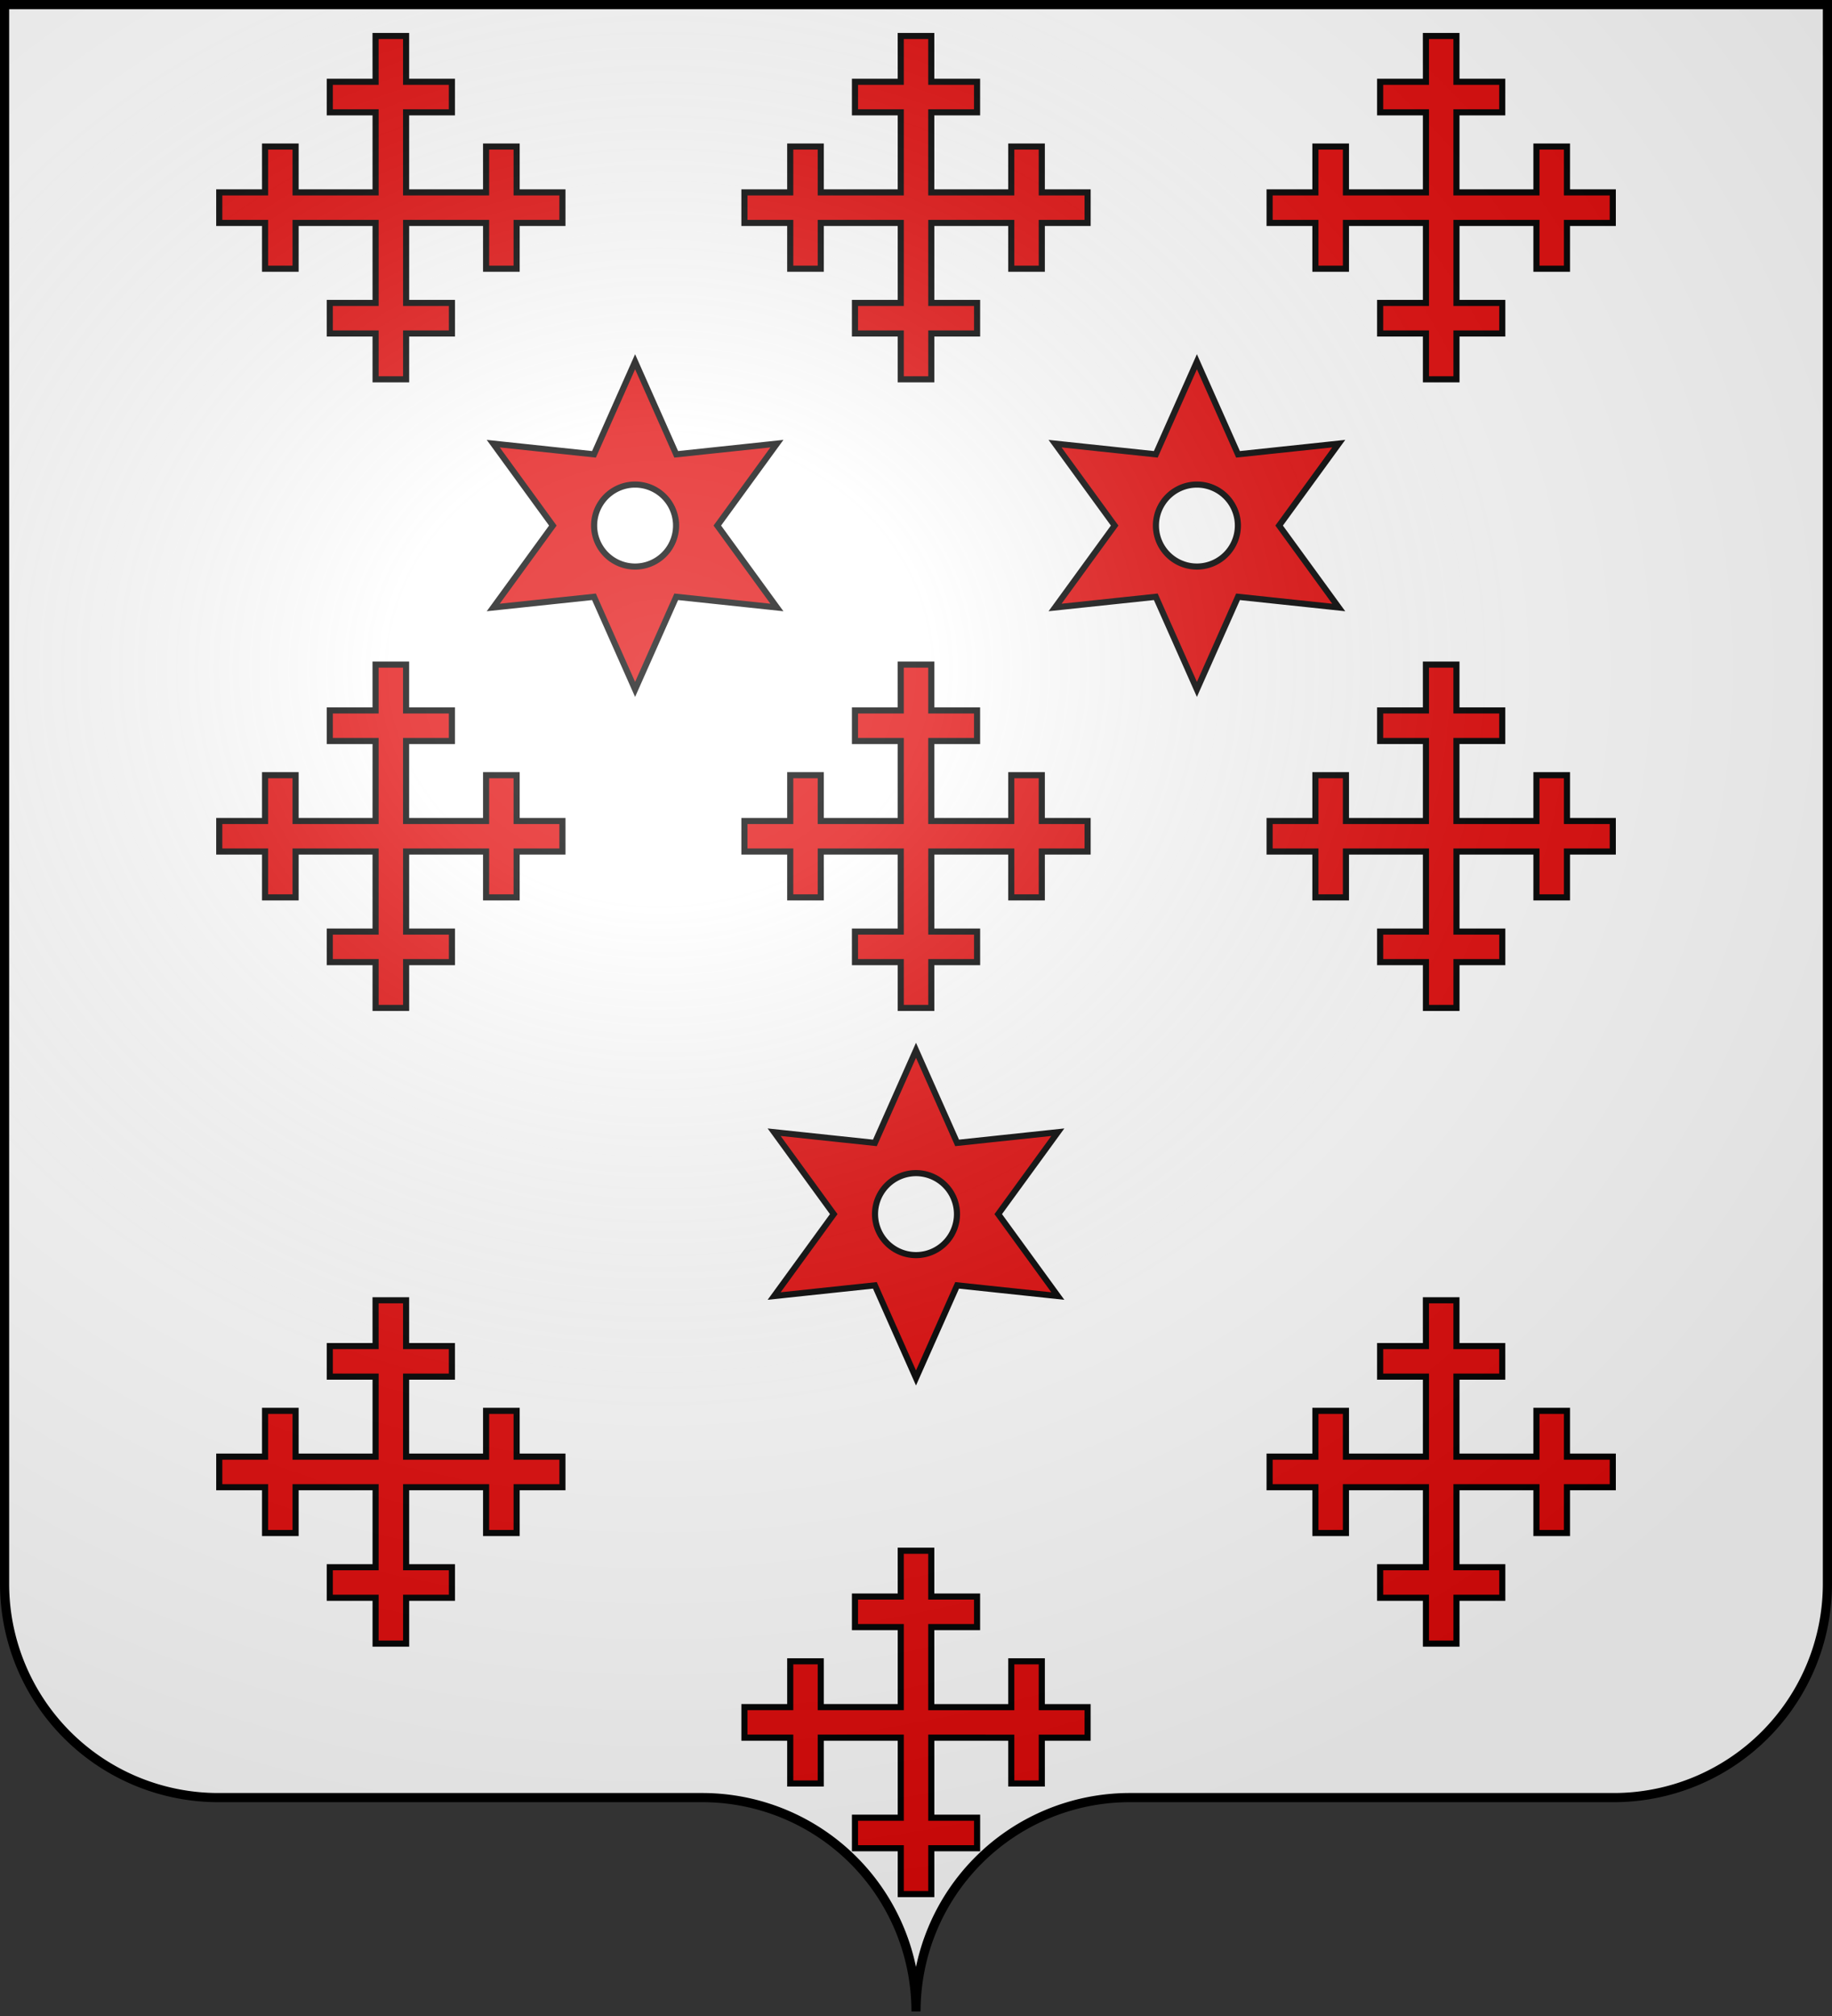
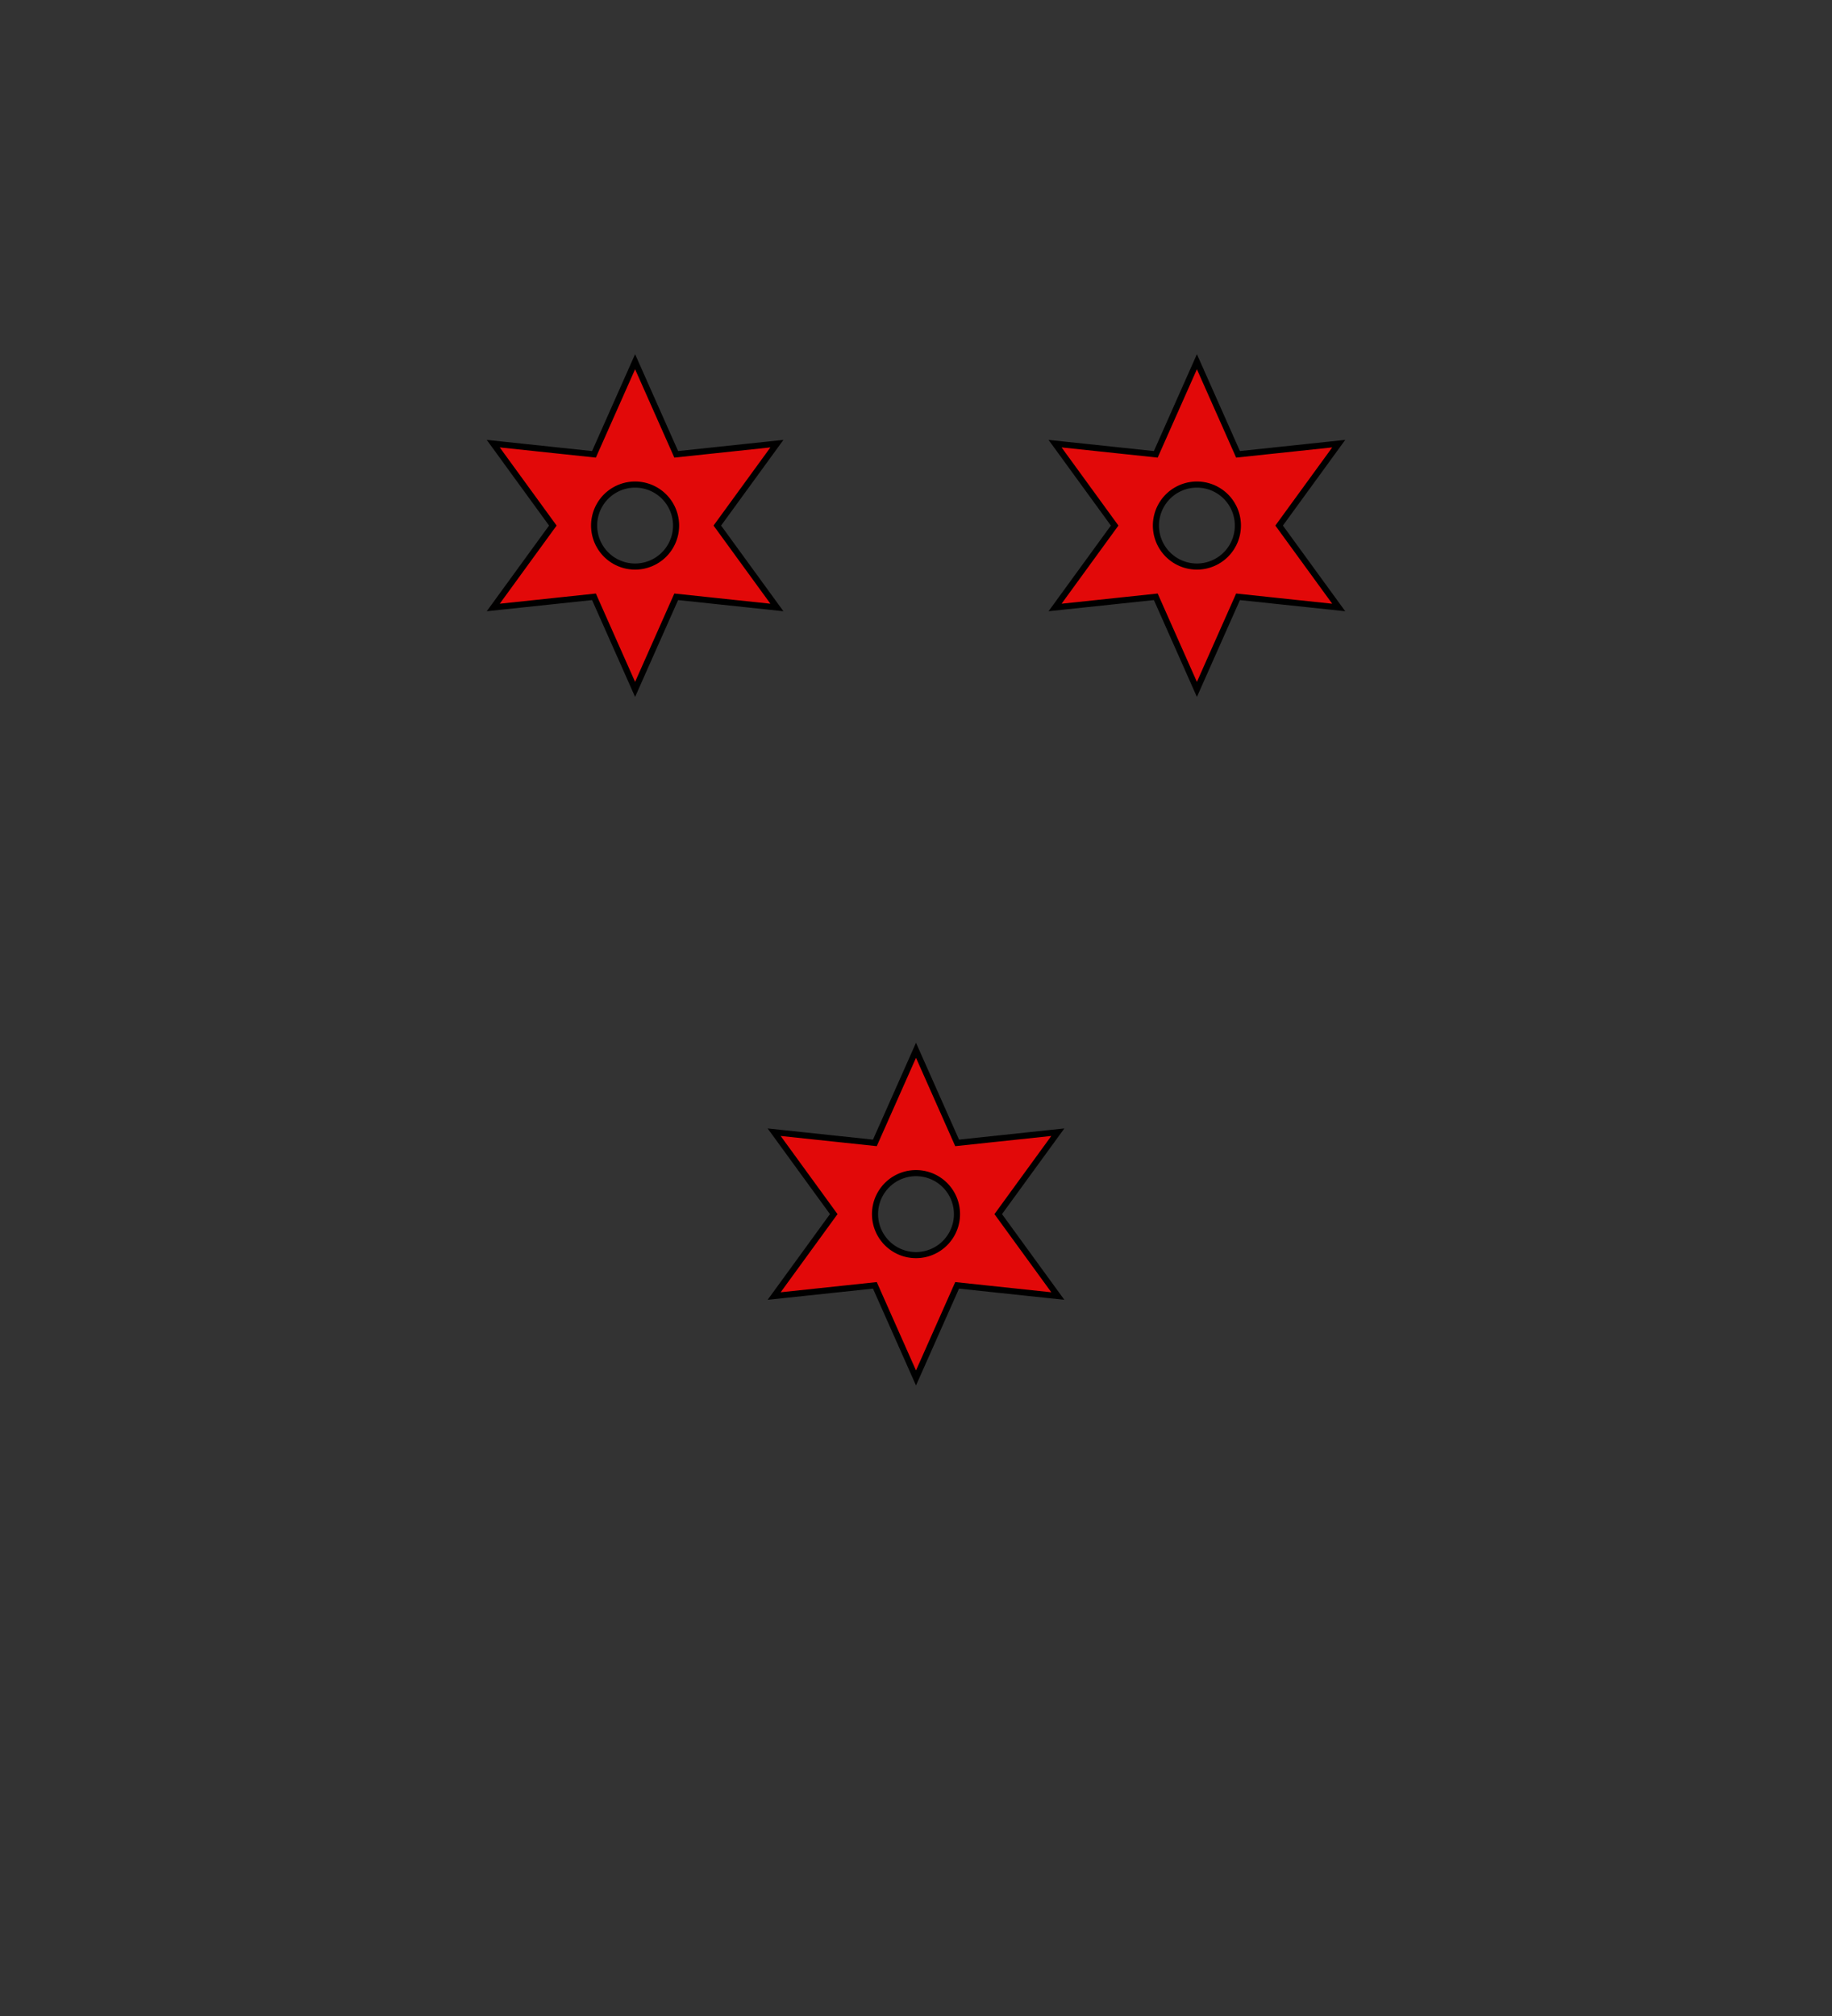
<svg xmlns="http://www.w3.org/2000/svg" xmlns:xlink="http://www.w3.org/1999/xlink" width="600" height="660" version="1.1">
  <rect width="100%" height="100%" fill="#333333" stroke="none" />
  <defs>
    <radialGradient id="sheen" cx="285" cy="200" fx="285" fy="200" r="300" gradientTransform="matrix(1.551,0,0,1.35,-226,-51)" gradientUnits="userSpaceOnUse">
      <stop stop-color="#FFF" stop-opacity=".31" />
      <stop offset="0.19" stop-color="#FFF" stop-opacity=".25" />
      <stop offset="0.6" stop-color="#6B6B6B" stop-opacity=".13" />
      <stop offset="1" stop-color="#000" stop-opacity=".13" />
    </radialGradient>
  </defs>
  <g fill="#FFF">
-     <path id="shield" d="M1.5 1.5h597v517a70 70 0 0 1-70 70H370a70 70 0 0 0-70 70 70 70 0 0 0-70-70H71.5a70 70 0 0 1-70-70Z" />
-   </g>
+     </g>
  <g fill="#E20909" stroke="#000" stroke-width="2">
    <path id="star" d="M208 118.42l13.47 30.32 32.98-3.5-19.52 26.82 19.52 26.82-32.98-3.5-13.47 30.32-13.47-30.32-32.99 3.5 19.52-26.82-19.52-26.82 32.99 3.5Zm-.01 40.22a13.42 13.42 0 1 0 .02 0Z" />
    <use xlink:href="#star" x="184" />
    <use xlink:href="#star" x="92" y="225.42" />
    <g id="motif3">
-       <path id="motif" d="M295 11.78h10v15h15v10H305v26.2h26.2v-15h10v15h15v10h-15v15h-10v-15H305.01v26.2h15v10h-15v15h-10v-15h-15v-10h15V72.98h-26.2v15h-10v-15h-15v-10h15v-15h10v15h26.2V36.78h-15v-10h15Z" />
      <g id="motif2">
        <use xlink:href="#motif" x="-172" />
        <use xlink:href="#motif" x="172" />
      </g>
    </g>
    <use xlink:href="#motif3" y="205.8" />
    <use xlink:href="#motif2" y="413.9" />
    <use xlink:href="#motif" y="495.9" />
    <use xlink:href="#shield" fill="url(#sheen)" stroke-width="3" />
  </g>
</svg>